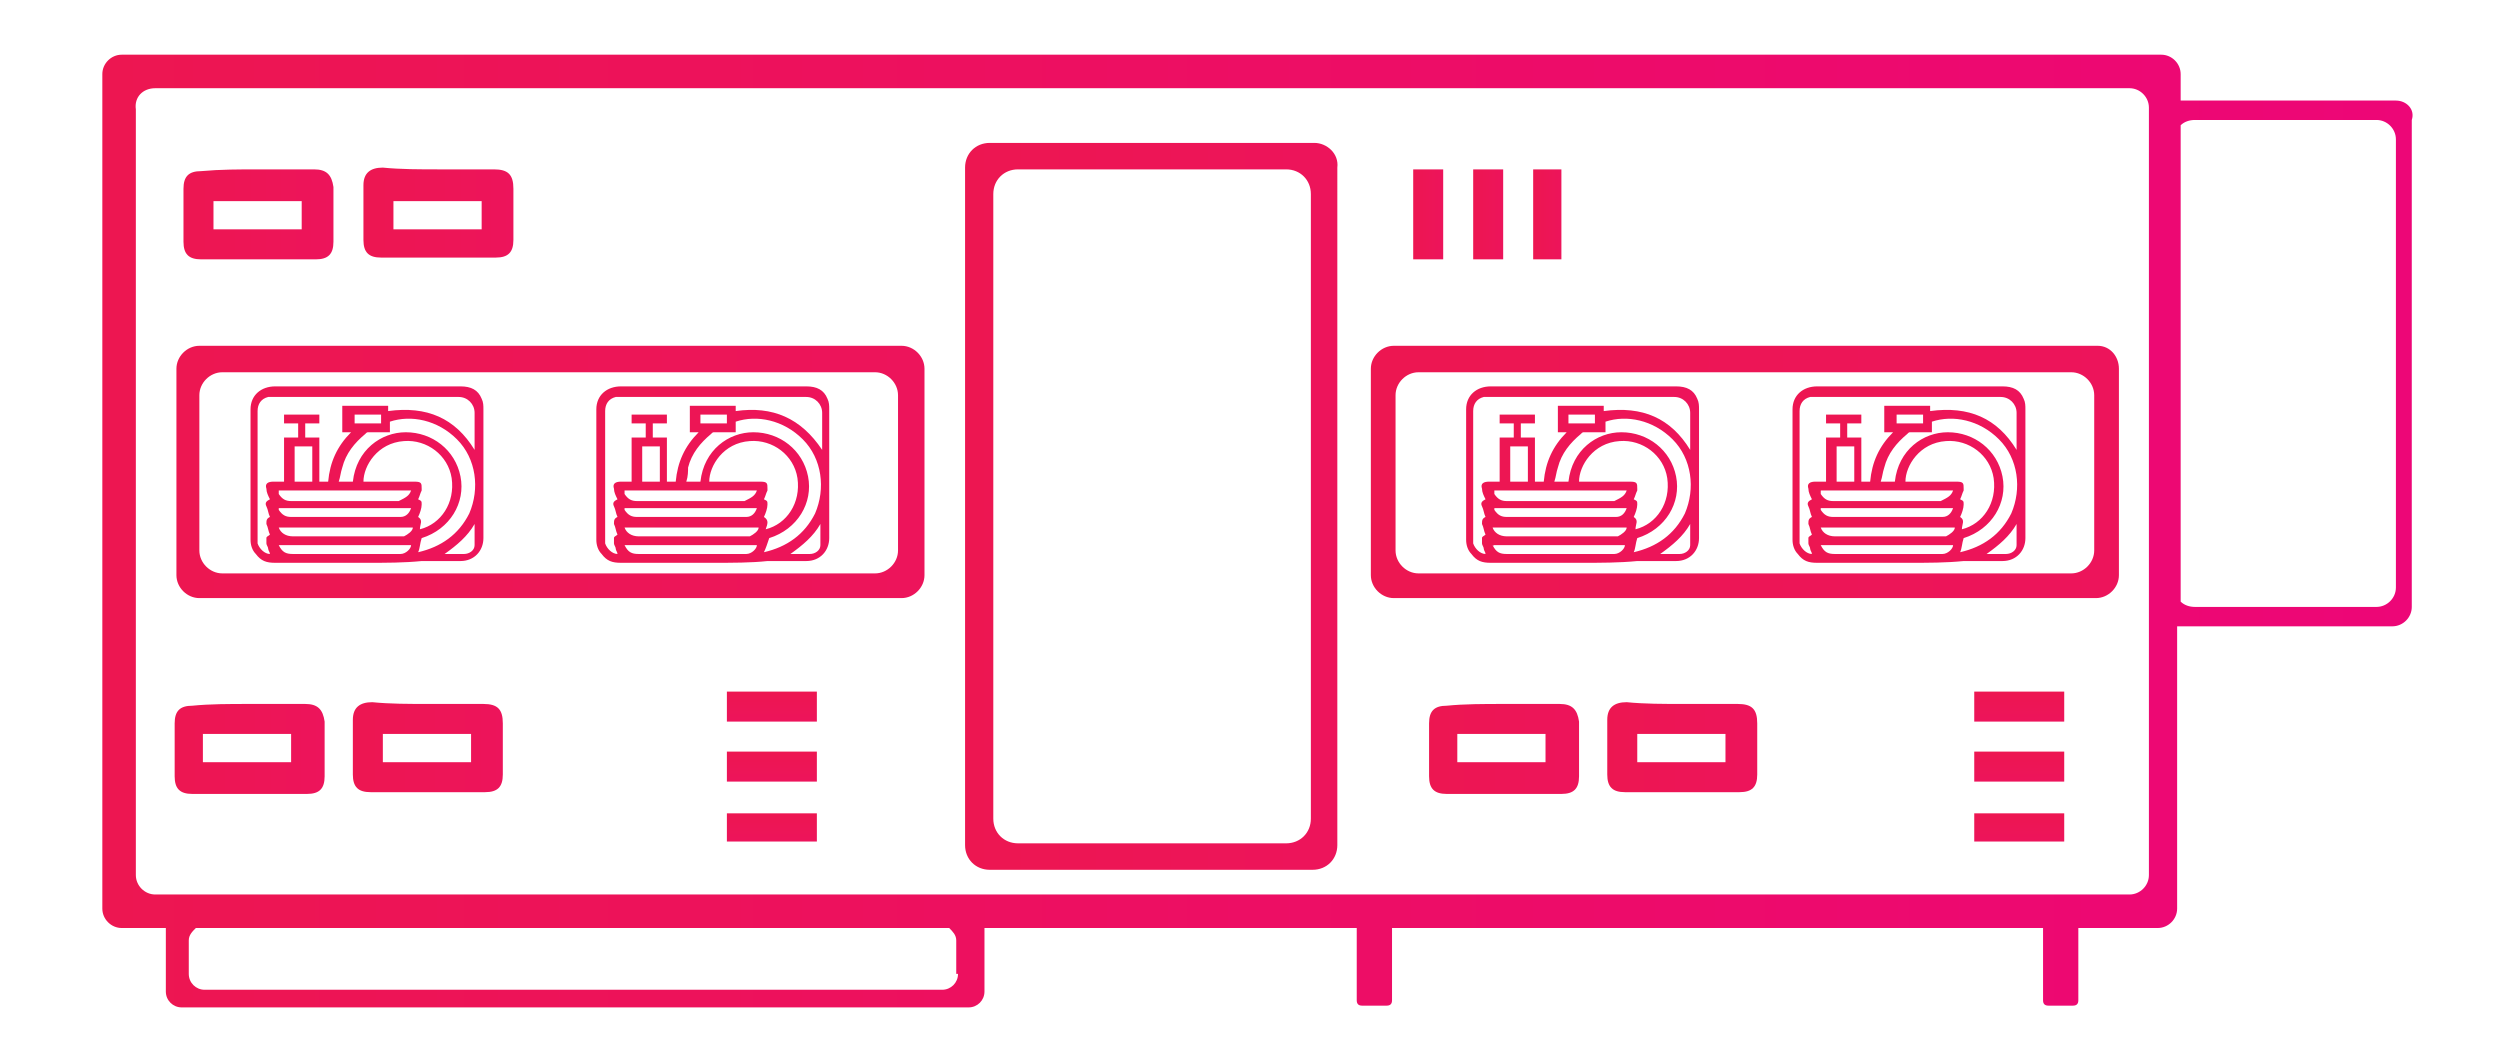
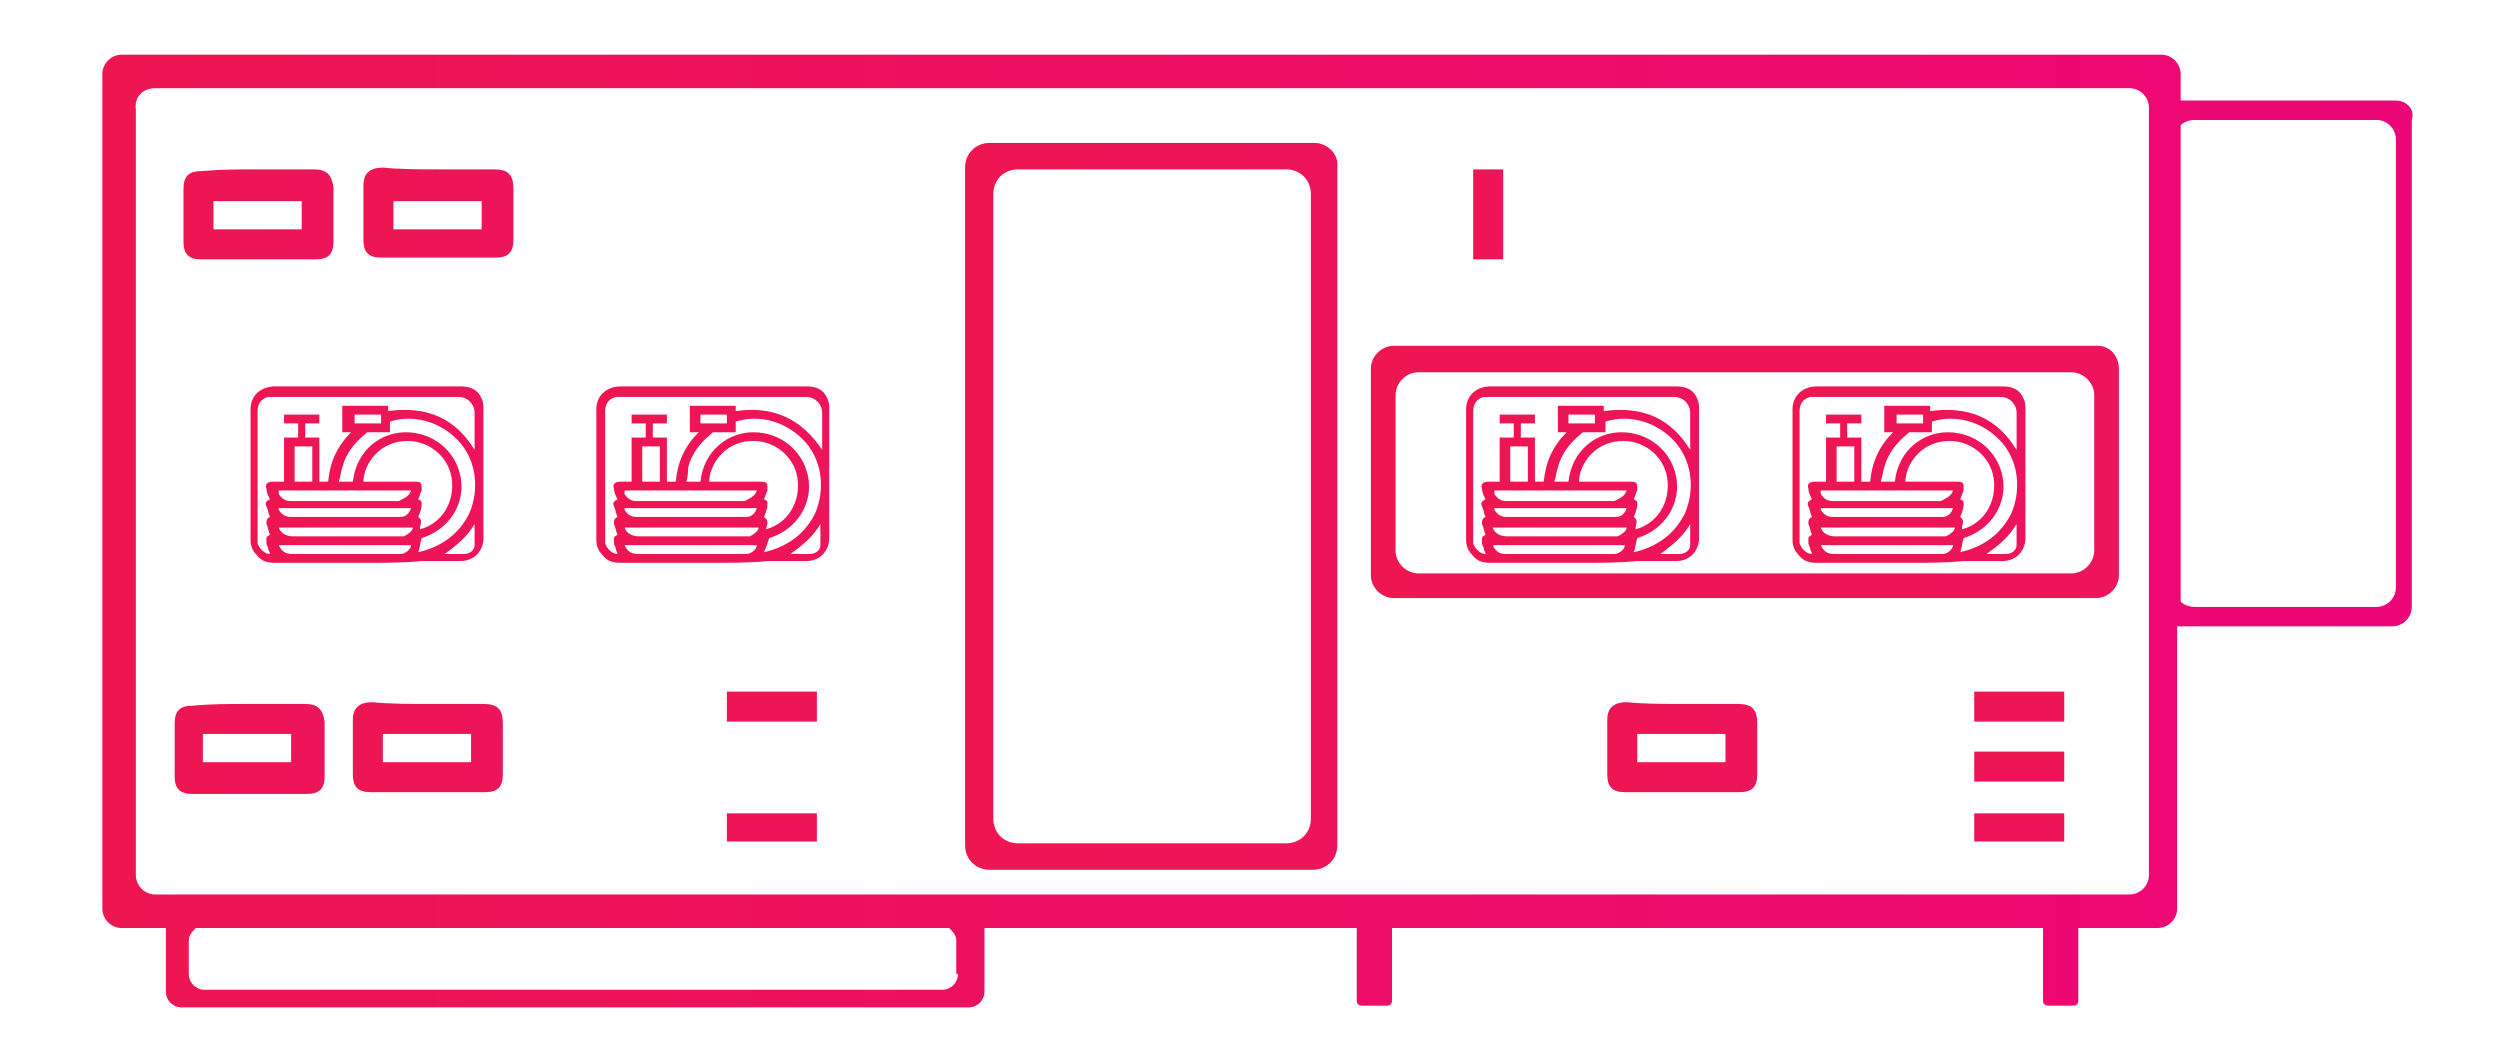
<svg xmlns="http://www.w3.org/2000/svg" version="1.1" id="Layer_1" x="0px" y="0px" width="141.7px" height="60.3px" viewBox="0 0 141.7 60.3" style="enable-background:new 0 0 141.7 60.3;" xml:space="preserve">
  <style type="text/css">
	.Drop_x0020_Shadow{fill:none;}
	.Round_x0020_Corners_x0020_2_x0020_pt{fill:#FFFFFF;stroke:#000000;stroke-miterlimit:10;}
	.Live_x0020_Reflect_x0020_X{fill:none;}
	.Bevel_x0020_Soft{fill:url(#SVGID_1_);}
	.Dusk{fill:#FFFFFF;}
	.Foliage_GS{fill:#FFDD00;}
	.Pompadour_GS{fill-rule:evenodd;clip-rule:evenodd;fill:#44ADE2;}
	.st0{fill:url(#SVGID_00000169530005727917483830000007472540065213122457_);}
	.st1{fill:url(#SVGID_00000163759162620183420580000010372685026030382728_);}
	.st2{fill:url(#SVGID_00000034063225831428131750000005999300319486799284_);}
	.st3{fill:url(#SVGID_00000044864036225980080430000000033356121536030094_);}
	.st4{fill:url(#SVGID_00000035505751119706703040000001125294965037595556_);}
	.st5{fill:url(#SVGID_00000072972293531318956890000001266654061717717428_);}
	.st6{fill:url(#SVGID_00000042700318321879535800000011269081175195290792_);}
	.st7{fill:url(#SVGID_00000009590901927116224280000002211456373671348140_);}
	.st8{fill:url(#SVGID_00000072257209635205452270000007583109244148704931_);}
	.st9{fill:url(#SVGID_00000128477755028373724670000017137441635881714067_);}
	.st10{fill:url(#SVGID_00000135654600804768617820000015863510311032728970_);}
	.st11{fill:url(#SVGID_00000038388263836039380070000004573442230565332368_);}
	.st12{fill:url(#SVGID_00000172429029926734411450000015157848853104938408_);}
	.st13{fill:url(#SVGID_00000004545153609641253130000017594084414616781748_);}
	.st14{fill:url(#SVGID_00000049217046416347670920000011669922540487815558_);}
	.st15{fill:url(#SVGID_00000035525755477866410940000011033388099192563340_);}
	.st16{fill:url(#SVGID_00000005970104199147089790000006874750679644856989_);}
	.st17{fill:url(#SVGID_00000022556958950250089240000008883000905649230005_);}
	.st18{fill:url(#SVGID_00000032637788621713876700000007022612095374463144_);}
	.st19{fill:url(#SVGID_00000042012209405613792040000012647609297631792295_);}
	.st20{fill:url(#SVGID_00000096052884439868796210000014613311240139450814_);}
	.st21{fill:url(#SVGID_00000054951261452550721350000006691812686582929051_);}
	.st22{fill:url(#SVGID_00000065038382184173104450000002899589755162634644_);}
</style>
  <linearGradient id="SVGID_1_" gradientUnits="userSpaceOnUse" x1="-33.264" y1="31.945" x2="-32.557" y2="32.652">
    <stop offset="0" style="stop-color:#DEDFE3" />
    <stop offset="0.174" style="stop-color:#D8D9DD" />
    <stop offset="0.352" style="stop-color:#C9CACD" />
    <stop offset="0.532" style="stop-color:#B4B5B8" />
    <stop offset="0.714" style="stop-color:#989A9C" />
    <stop offset="0.895" style="stop-color:#797C7E" />
    <stop offset="1" style="stop-color:#656B6C" />
  </linearGradient>
  <linearGradient id="SVGID_00000163033277394970819740000017592407491567456152_" gradientUnits="userSpaceOnUse" x1="10.351" y1="12.173" x2="18.904" y2="12.173">
    <stop offset="0" style="stop-color:#ED1651" />
    <stop offset="1" style="stop-color:#ED145B" />
  </linearGradient>
  <path style="fill:url(#SVGID_00000163033277394970819740000017592407491567456152_);" d="M14.6,9.6c1.1,0,2.1,0,3.2,0  c0.7,0,1,0.3,1.1,1c0,1,0,2.1,0,3.1c0,0.7-0.3,1-1,1c-2.2,0-4.3,0-6.5,0c-0.7,0-1-0.3-1-1c0-1,0-2,0-3c0-0.7,0.3-1,1-1  C12.5,9.6,13.6,9.6,14.6,9.6z M12.1,13c1.7,0,3.4,0,5,0c0-0.6,0-1.1,0-1.6c-1.7,0-3.3,0-5,0C12.1,11.9,12.1,12.4,12.1,13z" />
  <linearGradient id="SVGID_00000118385564346965782830000017070552139908207797_" gradientUnits="userSpaceOnUse" x1="20.546" y1="12.173" x2="29.099" y2="12.173">
    <stop offset="0" style="stop-color:#ED1651" />
    <stop offset="1" style="stop-color:#ED145B" />
  </linearGradient>
  <path style="fill:url(#SVGID_00000118385564346965782830000017070552139908207797_);" d="M24.9,9.6c1,0,2.1,0,3.1,0  c0.8,0,1.1,0.3,1.1,1.1c0,1,0,2,0,2.9c0,0.7-0.3,1-1,1c-2.2,0-4.4,0-6.5,0c-0.7,0-1-0.3-1-1c0-1,0-2.1,0-3.1c0-0.7,0.4-1,1.1-1  C22.7,9.6,23.8,9.6,24.9,9.6z M22.3,13c1.7,0,3.4,0,5,0c0-0.6,0-1.1,0-1.6c-1.7,0-3.3,0-5,0C22.3,11.9,22.3,12.4,22.3,13z" />
  <linearGradient id="SVGID_00000112631855698363665610000013826479150411588766_" gradientUnits="userSpaceOnUse" x1="80.867" y1="42.437" x2="89.421" y2="42.437">
    <stop offset="0" style="stop-color:#ED1651" />
    <stop offset="1" style="stop-color:#ED145B" />
  </linearGradient>
-   <path style="fill:url(#SVGID_00000112631855698363665610000013826479150411588766_);" d="M85.2,39.9c1.1,0,2.1,0,3.2,0  c0.7,0,1,0.3,1.1,1c0,1,0,2.1,0,3.1c0,0.7-0.3,1-1,1c-2.2,0-4.3,0-6.5,0c-0.7,0-1-0.3-1-1c0-1,0-2,0-3c0-0.7,0.3-1,1-1  C83,39.9,84.1,39.9,85.2,39.9z M82.6,43.2c1.7,0,3.4,0,5,0c0-0.6,0-1.1,0-1.6c-1.7,0-3.3,0-5,0C82.6,42.2,82.6,42.7,82.6,43.2z" />
  <linearGradient id="SVGID_00000015333053643721347390000006964162860830529690_" gradientUnits="userSpaceOnUse" x1="91.063" y1="42.437" x2="99.616" y2="42.437">
    <stop offset="0" style="stop-color:#ED1651" />
    <stop offset="1" style="stop-color:#ED145B" />
  </linearGradient>
  <path style="fill:url(#SVGID_00000015333053643721347390000006964162860830529690_);" d="M95.4,39.9c1,0,2.1,0,3.1,0  c0.8,0,1.1,0.3,1.1,1.1c0,1,0,2,0,2.9c0,0.7-0.3,1-1,1c-2.2,0-4.4,0-6.5,0c-0.7,0-1-0.3-1-1c0-1,0-2.1,0-3.1c0-0.7,0.4-1,1.1-1  C93.2,39.9,94.3,39.9,95.4,39.9z M92.8,43.2c1.7,0,3.4,0,5,0c0-0.6,0-1.1,0-1.6c-1.7,0-3.3,0-5,0C92.8,42.2,92.8,42.7,92.8,43.2z" />
  <linearGradient id="SVGID_00000163041088772997722560000006689684391015216524_" gradientUnits="userSpaceOnUse" x1="9.772" y1="42.437" x2="18.326" y2="42.437">
    <stop offset="0" style="stop-color:#ED1651" />
    <stop offset="1" style="stop-color:#ED145B" />
  </linearGradient>
  <path style="fill:url(#SVGID_00000163041088772997722560000006689684391015216524_);" d="M14.1,39.9c1.1,0,2.1,0,3.2,0  c0.7,0,1,0.3,1.1,1c0,1,0,2.1,0,3.1c0,0.7-0.3,1-1,1c-2.2,0-4.3,0-6.5,0c-0.7,0-1-0.3-1-1c0-1,0-2,0-3c0-0.7,0.3-1,1-1  C11.9,39.9,13,39.9,14.1,39.9z M11.5,43.2c1.7,0,3.4,0,5,0c0-0.6,0-1.1,0-1.6c-1.7,0-3.3,0-5,0C11.5,42.2,11.5,42.7,11.5,43.2z" />
  <linearGradient id="SVGID_00000080890379527233118840000002507716330165929856_" gradientUnits="userSpaceOnUse" x1="19.968" y1="42.437" x2="28.521" y2="42.437">
    <stop offset="0" style="stop-color:#ED1651" />
    <stop offset="1" style="stop-color:#ED145B" />
  </linearGradient>
  <path style="fill:url(#SVGID_00000080890379527233118840000002507716330165929856_);" d="M24.3,39.9c1,0,2.1,0,3.1,0  c0.8,0,1.1,0.3,1.1,1.1c0,1,0,2,0,2.9c0,0.7-0.3,1-1,1c-2.2,0-4.4,0-6.5,0c-0.7,0-1-0.3-1-1c0-1,0-2.1,0-3.1c0-0.7,0.4-1,1.1-1  C22.1,39.9,23.2,39.9,24.3,39.9z M21.7,43.2c1.7,0,3.4,0,5,0c0-0.6,0-1.1,0-1.6c-1.7,0-3.3,0-5,0C21.7,42.2,21.7,42.7,21.7,43.2z" />
  <g>
    <linearGradient id="SVGID_00000147215304403326995300000010020662679633376933_" gradientUnits="userSpaceOnUse" x1="80.08" y1="12.173" x2="81.751" y2="12.173">
      <stop offset="0" style="stop-color:#ED1651" />
      <stop offset="1" style="stop-color:#ED145B" />
    </linearGradient>
-     <path style="fill:url(#SVGID_00000147215304403326995300000010020662679633376933_);" d="M81.8,14.7c-0.6,0-1.1,0-1.7,0   c0-1.7,0-3.4,0-5.1c0.6,0,1.1,0,1.7,0C81.8,11.3,81.8,13,81.8,14.7z" />
    <linearGradient id="SVGID_00000095326582003734229620000008628707694237358981_" gradientUnits="userSpaceOnUse" x1="83.494" y1="12.169" x2="85.162" y2="12.169">
      <stop offset="0" style="stop-color:#ED1651" />
      <stop offset="1" style="stop-color:#ED145B" />
    </linearGradient>
    <path style="fill:url(#SVGID_00000095326582003734229620000008628707694237358981_);" d="M83.5,14.7c0-1.7,0-3.4,0-5.1   c0.6,0,1.1,0,1.7,0c0,1.7,0,3.4,0,5.1C84.6,14.7,84.1,14.7,83.5,14.7z" />
    <linearGradient id="SVGID_00000009588809596508032720000005935614424954019213_" gradientUnits="userSpaceOnUse" x1="86.92" y1="12.17" x2="88.548" y2="12.17">
      <stop offset="0" style="stop-color:#ED1651" />
      <stop offset="1" style="stop-color:#ED145B" />
    </linearGradient>
-     <path style="fill:url(#SVGID_00000009588809596508032720000005935614424954019213_);" d="M88.5,14.7c-0.5,0-1.1,0-1.6,0   c0-1.7,0-3.4,0-5.1c0.5,0,1.1,0,1.6,0C88.5,11.3,88.5,13,88.5,14.7z" />
  </g>
  <linearGradient id="SVGID_00000013184389441970838730000005833345883894256522_" gradientUnits="userSpaceOnUse" x1="155.926" y1="26.613" x2="157.597" y2="26.613" gradientTransform="matrix(6.123234e-17 1 -1 6.123234e-17 141.055 -116.716)">
    <stop offset="0" style="stop-color:#ED1651" />
    <stop offset="1" style="stop-color:#ED145B" />
  </linearGradient>
  <path style="fill:url(#SVGID_00000013184389441970838730000005833345883894256522_);" d="M111.9,40.9c0-0.6,0-1.1,0-1.7  c1.7,0,3.4,0,5.1,0c0,0.6,0,1.1,0,1.7C115.3,40.9,113.6,40.9,111.9,40.9z" />
  <linearGradient id="SVGID_00000152979292913262711130000012796383811866313398_" gradientUnits="userSpaceOnUse" x1="159.34" y1="26.609" x2="161.008" y2="26.609" gradientTransform="matrix(6.123234e-17 1 -1 6.123234e-17 141.055 -116.716)">
    <stop offset="0" style="stop-color:#ED1651" />
    <stop offset="1" style="stop-color:#ED145B" />
  </linearGradient>
  <path style="fill:url(#SVGID_00000152979292913262711130000012796383811866313398_);" d="M111.9,42.6c1.7,0,3.4,0,5.1,0  c0,0.6,0,1.1,0,1.7c-1.7,0-3.4,0-5.1,0C111.9,43.7,111.9,43.2,111.9,42.6z" />
  <linearGradient id="SVGID_00000028293382212033498230000016456832971539911337_" gradientUnits="userSpaceOnUse" x1="162.766" y1="26.609" x2="164.395" y2="26.609" gradientTransform="matrix(6.123234e-17 1 -1 6.123234e-17 141.055 -116.716)">
    <stop offset="0" style="stop-color:#ED1651" />
    <stop offset="1" style="stop-color:#ED145B" />
  </linearGradient>
  <path style="fill:url(#SVGID_00000028293382212033498230000016456832971539911337_);" d="M111.9,47.7c0-0.5,0-1.1,0-1.6  c1.7,0,3.4,0,5.1,0c0,0.5,0,1.1,0,1.6C115.3,47.7,113.6,47.7,111.9,47.7z" />
  <linearGradient id="SVGID_00000162343103527422544130000014489112604280858559_" gradientUnits="userSpaceOnUse" x1="155.926" y1="97.371" x2="157.597" y2="97.371" gradientTransform="matrix(6.123234e-17 1 -1 6.123234e-17 141.055 -116.716)">
    <stop offset="0" style="stop-color:#ED1651" />
    <stop offset="1" style="stop-color:#ED145B" />
  </linearGradient>
  <path style="fill:url(#SVGID_00000162343103527422544130000014489112604280858559_);" d="M41.2,40.9c0-0.6,0-1.1,0-1.7  c1.7,0,3.4,0,5.1,0c0,0.6,0,1.1,0,1.7C44.5,40.9,42.9,40.9,41.2,40.9z" />
  <linearGradient id="SVGID_00000138546689502339890410000011478855239901431206_" gradientUnits="userSpaceOnUse" x1="159.34" y1="97.367" x2="161.008" y2="97.367" gradientTransform="matrix(6.123234e-17 1 -1 6.123234e-17 141.055 -116.716)">
    <stop offset="0" style="stop-color:#ED1651" />
    <stop offset="1" style="stop-color:#ED145B" />
  </linearGradient>
-   <path style="fill:url(#SVGID_00000138546689502339890410000011478855239901431206_);" d="M41.2,42.6c1.7,0,3.4,0,5.1,0  c0,0.6,0,1.1,0,1.7c-1.7,0-3.4,0-5.1,0C41.2,43.7,41.2,43.2,41.2,42.6z" />
  <linearGradient id="SVGID_00000032636150357844321950000006685158912070534530_" gradientUnits="userSpaceOnUse" x1="162.766" y1="97.368" x2="164.395" y2="97.368" gradientTransform="matrix(6.123234e-17 1 -1 6.123234e-17 141.055 -116.716)">
    <stop offset="0" style="stop-color:#ED1651" />
    <stop offset="1" style="stop-color:#ED145B" />
  </linearGradient>
  <path style="fill:url(#SVGID_00000032636150357844321950000006685158912070534530_);" d="M41.2,47.7c0-0.5,0-1.1,0-1.6  c1.7,0,3.4,0,5.1,0c0,0.5,0,1.1,0,1.6C44.5,47.7,42.9,47.7,41.2,47.7z" />
  <image style="overflow:visible;" width="800" height="320" transform="matrix(0.2 0 0 0.2 2.45 -69.978)">
</image>
  <g>
    <linearGradient id="SVGID_00000003074987669605617500000002544362368530523313_" gradientUnits="userSpaceOnUse" x1="77.771" y1="26.747" x2="120.14" y2="26.747">
      <stop offset="0" style="stop-color:#ED1651" />
      <stop offset="1" style="stop-color:#ED145B" />
    </linearGradient>
    <path style="fill:url(#SVGID_00000003074987669605617500000002544362368530523313_);" d="M118.9,19.6H79c-0.7,0-1.3,0.6-1.3,1.3   v11.7c0,0.7,0.6,1.3,1.3,1.3h39.8c0.7,0,1.3-0.6,1.3-1.3V20.9C120.1,20.2,119.6,19.6,118.9,19.6z M118.7,31.2   c0,0.7-0.6,1.3-1.3,1.3h-37c-0.7,0-1.3-0.6-1.3-1.3v-8.8c0-0.7,0.6-1.3,1.3-1.3h37c0.7,0,1.3,0.6,1.3,1.3V31.2z" />
  </g>
  <g>
    <linearGradient id="SVGID_00000003092612609362162750000015253872185687349399_" gradientUnits="userSpaceOnUse" x1="10" y1="26.747" x2="52.369" y2="26.747">
      <stop offset="0" style="stop-color:#ED1651" />
      <stop offset="1" style="stop-color:#ED145B" />
    </linearGradient>
-     <path style="fill:url(#SVGID_00000003092612609362162750000015253872185687349399_);" d="M51.1,19.6H11.3c-0.7,0-1.3,0.6-1.3,1.3   v11.7c0,0.7,0.6,1.3,1.3,1.3h39.8c0.7,0,1.3-0.6,1.3-1.3V20.9C52.4,20.2,51.8,19.6,51.1,19.6z M50.9,31.2c0,0.7-0.6,1.3-1.3,1.3   h-37c-0.7,0-1.3-0.6-1.3-1.3v-8.8c0-0.7,0.6-1.3,1.3-1.3h37c0.7,0,1.3,0.6,1.3,1.3V31.2z" />
  </g>
  <g>
    <linearGradient id="SVGID_00000047024496946872988200000014568635233124352952_" gradientUnits="userSpaceOnUse" x1="54.709" y1="28.701" x2="75.874" y2="28.701">
      <stop offset="0" style="stop-color:#ED1651" />
      <stop offset="1" style="stop-color:#ED145B" />
    </linearGradient>
    <path style="fill:url(#SVGID_00000047024496946872988200000014568635233124352952_);" d="M74.5,8.1H56.1c-0.8,0-1.4,0.6-1.4,1.4   v38.4c0,0.8,0.6,1.4,1.4,1.4h18.3c0.8,0,1.4-0.6,1.4-1.4V9.5C75.9,8.7,75.2,8.1,74.5,8.1z M74.3,46.4c0,0.8-0.6,1.4-1.4,1.4H57.7   c-0.8,0-1.4-0.6-1.4-1.4V11c0-0.8,0.6-1.4,1.4-1.4h15.2c0.8,0,1.4,0.6,1.4,1.4V46.4z" />
  </g>
  <g>
    <linearGradient id="SVGID_00000099632602289577740410000001139129113003709104_" gradientUnits="userSpaceOnUse" x1="83.054" y1="26.918" x2="96.322" y2="26.918">
      <stop offset="0" style="stop-color:#ED1651" />
      <stop offset="1" style="stop-color:#ED145B" />
    </linearGradient>
    <path style="fill:url(#SVGID_00000099632602289577740410000001139129113003709104_);" d="M89.7,31.9c-1.7,0-3.5,0-5.2,0   c-0.5,0-0.8-0.1-1.1-0.5c-0.2-0.2-0.3-0.5-0.3-0.8c0-2.5,0-4.9,0-7.4c0-0.8,0.6-1.3,1.4-1.3c1.2,0,2.4,0,3.6,0c2.3,0,4.6,0,6.9,0   c0.6,0,1,0.2,1.2,0.7c0.1,0.2,0.1,0.4,0.1,0.6c0,2.4,0,4.9,0,7.3c0,0.7-0.5,1.3-1.3,1.3c-0.7,0-1.5,0-2.2,0   C91.8,31.9,90.7,31.9,89.7,31.9z M95.8,25.5c0-0.1,0-0.1,0-0.1c0-0.7,0-1.3,0-2c0-0.5-0.4-0.9-0.9-0.9c-3.5,0-7,0-10.5,0   c-0.1,0-0.2,0-0.3,0c-0.4,0.1-0.6,0.4-0.6,0.8c0,2.4,0,4.8,0,7.2c0,0.1,0,0.2,0,0.3c0.1,0.3,0.4,0.6,0.7,0.6c0-0.1-0.1-0.2-0.1-0.3   c0-0.1-0.1-0.2-0.1-0.3c0-0.1,0-0.2,0-0.3c0-0.1,0.1-0.1,0.2-0.2c-0.1-0.2-0.1-0.4-0.2-0.6c0-0.2,0-0.3,0.2-0.4   c-0.1-0.2-0.1-0.4-0.2-0.6c-0.1-0.2,0-0.3,0.2-0.4c-0.1-0.2-0.2-0.4-0.2-0.6c-0.1-0.3,0.1-0.4,0.4-0.4c0.2,0,0.4,0,0.6,0   c0-0.9,0-1.7,0-2.5c0.3,0,0.5,0,0.8,0c0-0.3,0-0.5,0-0.8c-0.3,0-0.5,0-0.8,0c0-0.2,0-0.3,0-0.5c0.7,0,1.4,0,2,0c0,0.2,0,0.3,0,0.5   c-0.3,0-0.5,0-0.8,0c0,0.3,0,0.5,0,0.8c0.3,0,0.5,0,0.8,0c0,0.9,0,1.7,0,2.5c0.2,0,0.3,0,0.5,0c0.1-1.1,0.5-2,1.3-2.8   c-0.2,0-0.3,0-0.5,0c0-0.5,0-1,0-1.5c0.9,0,1.7,0,2.6,0c0,0.1,0,0.2,0,0.3C93.1,23,94.7,23.7,95.8,25.5z M92.7,30   c1.2-0.3,2-1.5,1.8-2.9c-0.2-1.3-1.4-2.2-2.7-2.1c-1.5,0.1-2.3,1.4-2.3,2.3c0.1,0,0.1,0,0.2,0c0.9,0,1.8,0,2.7,0   c0.4,0,0.4,0.1,0.4,0.4c0,0,0,0.1,0,0.1c-0.1,0.2-0.1,0.3-0.2,0.5c0.2,0.1,0.2,0.1,0.2,0.3c0,0.2-0.1,0.5-0.2,0.7   C92.9,29.5,92.7,29.7,92.7,30z M92.6,31.3c1.3-0.3,2.3-1,2.9-2.2c0.6-1.4,0.4-3.1-0.7-4.2c-1.1-1.1-2.6-1.4-3.8-1   c0,0.2,0,0.4,0,0.6c-0.4,0-0.8,0-1.2,0c-0.1,0-0.1,0-0.2,0.1c-0.6,0.5-1.1,1.1-1.3,1.9c-0.1,0.3-0.1,0.5-0.2,0.8c0.3,0,0.5,0,0.8,0   c0.2-1.8,1.6-2.8,3-2.8c1.5,0,2.8,1,3.1,2.5c0.3,1.5-0.6,3-2.2,3.5C92.7,30.8,92.7,31.1,92.6,31.3z M84.6,30.9   C84.7,30.9,84.7,31,84.6,30.9c0.2,0.4,0.4,0.5,0.8,0.5c2,0,4,0,6,0c0,0,0.1,0,0.1,0c0.3,0,0.6-0.3,0.6-0.5   C89.7,30.9,87.2,30.9,84.6,30.9z M84.6,29.9c0.1,0.3,0.4,0.5,0.8,0.5c2,0,4,0,6,0c0.1,0,0.2,0,0.3,0c0.2-0.1,0.5-0.3,0.5-0.5   C89.7,29.9,87.2,29.9,84.6,29.9z M92.2,28.8c-2.5,0-5,0-7.5,0c0,0,0,0,0,0c0,0,0,0,0,0.1c0.2,0.3,0.4,0.4,0.7,0.4c2,0,4,0,5.9,0   c0.1,0,0.2,0,0.3,0C91.9,29.3,92.1,29.1,92.2,28.8z M92.2,27.8c-2.5,0-5,0-7.5,0c0,0,0,0,0,0.1c0,0,0,0,0,0.1   c0.2,0.3,0.4,0.4,0.7,0.4c2,0,4,0,5.9,0c0.1,0,0.2,0,0.2,0C91.9,28.2,92.1,28.1,92.2,27.8z M85.6,25.3c0,0.7,0,1.3,0,2   c0.3,0,0.7,0,1,0c0-0.7,0-1.3,0-2C86.3,25.3,86,25.3,85.6,25.3z M94.1,31.4c0.4,0,0.8,0,1.1,0c0.3,0,0.6-0.2,0.6-0.5   c0-0.4,0-0.8,0-1.2C95.4,30.4,94.8,30.9,94.1,31.4z M90.4,23.5c-0.5,0-1,0-1.5,0c0,0.2,0,0.3,0,0.5c0.5,0,1,0,1.5,0   C90.4,23.8,90.4,23.7,90.4,23.5z" />
  </g>
  <g>
    <linearGradient id="SVGID_00000114759438299668729350000001659981589056870300_" gradientUnits="userSpaceOnUse" x1="33.8" y1="26.918" x2="47.069" y2="26.918">
      <stop offset="0" style="stop-color:#ED1651" />
      <stop offset="1" style="stop-color:#ED145B" />
    </linearGradient>
    <path style="fill:url(#SVGID_00000114759438299668729350000001659981589056870300_);" d="M40.4,31.9c-1.7,0-3.5,0-5.2,0   c-0.5,0-0.8-0.1-1.1-0.5c-0.2-0.2-0.3-0.5-0.3-0.8c0-2.5,0-4.9,0-7.4c0-0.8,0.6-1.3,1.4-1.3c1.2,0,2.4,0,3.6,0c2.3,0,4.6,0,6.9,0   c0.6,0,1,0.2,1.2,0.7c0.1,0.2,0.1,0.4,0.1,0.6c0,2.4,0,4.9,0,7.3c0,0.7-0.5,1.3-1.3,1.3c-0.7,0-1.5,0-2.2,0   C42.6,31.9,41.5,31.9,40.4,31.9z M46.6,25.5c0-0.1,0-0.1,0-0.1c0-0.7,0-1.3,0-2c0-0.5-0.4-0.9-0.9-0.9c-3.5,0-7,0-10.5,0   c-0.1,0-0.2,0-0.3,0c-0.4,0.1-0.6,0.4-0.6,0.8c0,2.4,0,4.8,0,7.2c0,0.1,0,0.2,0,0.3c0.1,0.3,0.4,0.6,0.7,0.6c0-0.1-0.1-0.2-0.1-0.3   c0-0.1-0.1-0.2-0.1-0.3c0-0.1,0-0.2,0-0.3c0-0.1,0.1-0.1,0.2-0.2c-0.1-0.2-0.1-0.4-0.2-0.6c0-0.2,0-0.3,0.2-0.4   c-0.1-0.2-0.1-0.4-0.2-0.6c-0.1-0.2,0-0.3,0.2-0.4c-0.1-0.2-0.2-0.4-0.2-0.6c-0.1-0.3,0.1-0.4,0.4-0.4c0.2,0,0.4,0,0.6,0   c0-0.9,0-1.7,0-2.5c0.3,0,0.5,0,0.8,0c0-0.3,0-0.5,0-0.8c-0.3,0-0.5,0-0.8,0c0-0.2,0-0.3,0-0.5c0.7,0,1.4,0,2,0c0,0.2,0,0.3,0,0.5   c-0.3,0-0.5,0-0.8,0c0,0.3,0,0.5,0,0.8c0.3,0,0.5,0,0.8,0c0,0.9,0,1.7,0,2.5c0.2,0,0.3,0,0.5,0c0.1-1.1,0.5-2,1.3-2.8   c-0.2,0-0.3,0-0.5,0c0-0.5,0-1,0-1.5c0.9,0,1.7,0,2.6,0c0,0.1,0,0.2,0,0.3C43.8,23,45.4,23.7,46.6,25.5z M43.4,30   c1.2-0.3,2-1.5,1.8-2.9c-0.2-1.3-1.4-2.2-2.7-2.1c-1.5,0.1-2.3,1.4-2.3,2.3c0.1,0,0.1,0,0.2,0c0.9,0,1.8,0,2.7,0   c0.4,0,0.4,0.1,0.4,0.4c0,0,0,0.1,0,0.1c-0.1,0.2-0.1,0.3-0.2,0.5c0.2,0.1,0.2,0.1,0.2,0.3c0,0.2-0.1,0.5-0.2,0.7   C43.6,29.5,43.5,29.7,43.4,30z M43.3,31.3c1.3-0.3,2.3-1,2.9-2.2c0.6-1.4,0.4-3.1-0.7-4.2c-1.1-1.1-2.6-1.4-3.8-1   c0,0.2,0,0.4,0,0.6c-0.4,0-0.8,0-1.2,0c-0.1,0-0.1,0-0.2,0.1c-0.6,0.5-1.1,1.1-1.3,1.9C39,26.7,39,27,38.9,27.3c0.3,0,0.5,0,0.8,0   c0.2-1.8,1.6-2.8,3-2.8c1.5,0,2.8,1,3.1,2.5c0.3,1.5-0.6,3-2.2,3.5C43.5,30.8,43.4,31.1,43.3,31.3z M35.4,30.9   C35.4,30.9,35.4,31,35.4,30.9c0.2,0.4,0.4,0.5,0.8,0.5c2,0,4,0,6,0c0,0,0.1,0,0.1,0c0.3,0,0.6-0.3,0.6-0.5   C40.4,30.9,37.9,30.9,35.4,30.9z M35.4,29.9c0.1,0.3,0.4,0.5,0.8,0.5c2,0,4,0,6,0c0.1,0,0.2,0,0.3,0c0.2-0.1,0.5-0.3,0.5-0.5   C40.4,29.9,37.9,29.9,35.4,29.9z M42.9,28.8c-2.5,0-5,0-7.5,0c0,0,0,0,0,0c0,0,0,0,0,0.1c0.2,0.3,0.4,0.4,0.7,0.4c2,0,4,0,5.9,0   c0.1,0,0.2,0,0.3,0C42.6,29.3,42.8,29.1,42.9,28.8z M42.9,27.8c-2.5,0-5,0-7.5,0c0,0,0,0,0,0.1c0,0,0,0,0,0.1   c0.2,0.3,0.4,0.4,0.7,0.4c2,0,4,0,5.9,0c0.1,0,0.2,0,0.2,0C42.6,28.2,42.8,28.1,42.9,27.8z M36.4,25.3c0,0.7,0,1.3,0,2   c0.3,0,0.7,0,1,0c0-0.7,0-1.3,0-2C37,25.3,36.7,25.3,36.4,25.3z M44.8,31.4c0.4,0,0.8,0,1.1,0c0.3,0,0.6-0.2,0.6-0.5   c0-0.4,0-0.8,0-1.2C46.1,30.4,45.5,30.9,44.8,31.4z M41.2,23.5c-0.5,0-1,0-1.5,0c0,0.2,0,0.3,0,0.5c0.5,0,1,0,1.5,0   C41.2,23.8,41.2,23.7,41.2,23.5z" />
  </g>
  <g>
    <linearGradient id="SVGID_00000124133609197712300700000012023606312194121349_" gradientUnits="userSpaceOnUse" x1="14.174" y1="26.918" x2="27.442" y2="26.918">
      <stop offset="0" style="stop-color:#ED1651" />
      <stop offset="1" style="stop-color:#ED145B" />
    </linearGradient>
    <path style="fill:url(#SVGID_00000124133609197712300700000012023606312194121349_);" d="M20.8,31.9c-1.7,0-3.5,0-5.2,0   c-0.5,0-0.8-0.1-1.1-0.5c-0.2-0.2-0.3-0.5-0.3-0.8c0-2.5,0-4.9,0-7.4c0-0.8,0.6-1.3,1.4-1.3c1.2,0,2.4,0,3.6,0c2.3,0,4.6,0,6.9,0   c0.6,0,1,0.2,1.2,0.7c0.1,0.2,0.1,0.4,0.1,0.6c0,2.4,0,4.9,0,7.3c0,0.7-0.5,1.3-1.3,1.3c-0.7,0-1.5,0-2.2,0   C22.9,31.9,21.9,31.9,20.8,31.9z M26.9,25.5c0-0.1,0-0.1,0-0.1c0-0.7,0-1.3,0-2c0-0.5-0.4-0.9-0.9-0.9c-3.5,0-7,0-10.5,0   c-0.1,0-0.2,0-0.3,0c-0.4,0.1-0.6,0.4-0.6,0.8c0,2.4,0,4.8,0,7.2c0,0.1,0,0.2,0,0.3c0.1,0.3,0.4,0.6,0.7,0.6c0-0.1-0.1-0.2-0.1-0.3   c0-0.1-0.1-0.2-0.1-0.3c0-0.1,0-0.2,0-0.3c0-0.1,0.1-0.1,0.2-0.2c-0.1-0.2-0.1-0.4-0.2-0.6c0-0.2,0-0.3,0.2-0.4   c-0.1-0.2-0.1-0.4-0.2-0.6c-0.1-0.2,0-0.3,0.2-0.4c-0.1-0.2-0.2-0.4-0.2-0.6c-0.1-0.3,0.1-0.4,0.4-0.4c0.2,0,0.4,0,0.6,0   c0-0.9,0-1.7,0-2.5c0.3,0,0.5,0,0.8,0c0-0.3,0-0.5,0-0.8c-0.3,0-0.5,0-0.8,0c0-0.2,0-0.3,0-0.5c0.7,0,1.4,0,2,0c0,0.2,0,0.3,0,0.5   c-0.3,0-0.5,0-0.8,0c0,0.3,0,0.5,0,0.8c0.3,0,0.5,0,0.8,0c0,0.9,0,1.7,0,2.5c0.2,0,0.3,0,0.5,0c0.1-1.1,0.5-2,1.3-2.8   c-0.2,0-0.3,0-0.5,0c0-0.5,0-1,0-1.5c0.9,0,1.7,0,2.6,0c0,0.1,0,0.2,0,0.3C24.2,23,25.8,23.7,26.9,25.5z M23.8,30   c1.2-0.3,2-1.5,1.8-2.9c-0.2-1.3-1.4-2.2-2.7-2.1c-1.5,0.1-2.3,1.4-2.3,2.3c0.1,0,0.1,0,0.2,0c0.9,0,1.8,0,2.7,0   c0.4,0,0.4,0.1,0.4,0.4c0,0,0,0.1,0,0.1c-0.1,0.2-0.1,0.3-0.2,0.5c0.2,0.1,0.2,0.1,0.2,0.3c0,0.2-0.1,0.5-0.2,0.7   C24,29.5,23.8,29.7,23.8,30z M23.7,31.3c1.3-0.3,2.3-1,2.9-2.2c0.6-1.4,0.4-3.1-0.7-4.2c-1.1-1.1-2.6-1.4-3.8-1c0,0.2,0,0.4,0,0.6   c-0.4,0-0.8,0-1.2,0c-0.1,0-0.1,0-0.2,0.1c-0.6,0.5-1.1,1.1-1.3,1.9c-0.1,0.3-0.1,0.5-0.2,0.8c0.3,0,0.5,0,0.8,0   c0.2-1.8,1.6-2.8,3-2.8c1.5,0,2.8,1,3.1,2.5c0.3,1.5-0.6,3-2.2,3.5C23.8,30.8,23.8,31.1,23.7,31.3z M15.8,30.9   C15.8,30.9,15.8,31,15.8,30.9c0.2,0.4,0.4,0.5,0.8,0.5c2,0,4,0,6,0c0,0,0.1,0,0.1,0c0.3,0,0.6-0.3,0.6-0.5   C20.8,30.9,18.3,30.9,15.8,30.9z M15.8,29.9c0.1,0.3,0.4,0.5,0.8,0.5c2,0,4,0,6,0c0.1,0,0.2,0,0.3,0c0.2-0.1,0.5-0.3,0.5-0.5   C20.8,29.9,18.3,29.9,15.8,29.9z M23.3,28.8c-2.5,0-5,0-7.5,0c0,0,0,0,0,0c0,0,0,0,0,0.1c0.2,0.3,0.4,0.4,0.7,0.4c2,0,4,0,5.9,0   c0.1,0,0.2,0,0.3,0C23,29.3,23.2,29.1,23.3,28.8z M23.3,27.8c-2.5,0-5,0-7.5,0c0,0,0,0,0,0.1c0,0,0,0,0,0.1   c0.2,0.3,0.4,0.4,0.7,0.4c2,0,4,0,5.9,0c0.1,0,0.2,0,0.2,0C23,28.2,23.2,28.1,23.3,27.8z M16.7,25.3c0,0.7,0,1.3,0,2   c0.3,0,0.7,0,1,0c0-0.7,0-1.3,0-2C17.4,25.3,17.1,25.3,16.7,25.3z M25.2,31.4c0.4,0,0.8,0,1.1,0c0.3,0,0.6-0.2,0.6-0.5   c0-0.4,0-0.8,0-1.2C26.5,30.4,25.9,30.9,25.2,31.4z M21.6,23.5c-0.5,0-1,0-1.5,0c0,0.2,0,0.3,0,0.5c0.5,0,1,0,1.5,0   C21.6,23.8,21.6,23.7,21.6,23.5z" />
  </g>
  <g>
    <linearGradient id="SVGID_00000001631435796643011810000015203263378856302229_" gradientUnits="userSpaceOnUse" x1="101.576" y1="26.918" x2="114.844" y2="26.918">
      <stop offset="0" style="stop-color:#ED1651" />
      <stop offset="1" style="stop-color:#ED145B" />
    </linearGradient>
    <path style="fill:url(#SVGID_00000001631435796643011810000015203263378856302229_);" d="M108.2,31.9c-1.7,0-3.5,0-5.2,0   c-0.5,0-0.8-0.1-1.1-0.5c-0.2-0.2-0.3-0.5-0.3-0.8c0-2.5,0-4.9,0-7.4c0-0.8,0.6-1.3,1.4-1.3c1.2,0,2.4,0,3.6,0c2.3,0,4.6,0,6.9,0   c0.6,0,1,0.2,1.2,0.7c0.1,0.2,0.1,0.4,0.1,0.6c0,2.4,0,4.9,0,7.3c0,0.7-0.5,1.3-1.3,1.3c-0.7,0-1.5,0-2.2,0   C110.3,31.9,109.3,31.9,108.2,31.9z M114.3,25.5c0-0.1,0-0.1,0-0.1c0-0.7,0-1.3,0-2c0-0.5-0.4-0.9-0.9-0.9c-3.5,0-7,0-10.5,0   c-0.1,0-0.2,0-0.3,0c-0.4,0.1-0.6,0.4-0.6,0.8c0,2.4,0,4.8,0,7.2c0,0.1,0,0.2,0,0.3c0.1,0.3,0.4,0.6,0.7,0.6c0-0.1-0.1-0.2-0.1-0.3   c0-0.1-0.1-0.2-0.1-0.3c0-0.1,0-0.2,0-0.3c0-0.1,0.1-0.1,0.2-0.2c-0.1-0.2-0.1-0.4-0.2-0.6c0-0.2,0-0.3,0.2-0.4   c-0.1-0.2-0.1-0.4-0.2-0.6c-0.1-0.2,0-0.3,0.2-0.4c-0.1-0.2-0.2-0.4-0.2-0.6c-0.1-0.3,0.1-0.4,0.4-0.4c0.2,0,0.4,0,0.6,0   c0-0.9,0-1.7,0-2.5c0.3,0,0.5,0,0.8,0c0-0.3,0-0.5,0-0.8c-0.3,0-0.5,0-0.8,0c0-0.2,0-0.3,0-0.5c0.7,0,1.4,0,2,0c0,0.2,0,0.3,0,0.5   c-0.3,0-0.5,0-0.8,0c0,0.3,0,0.5,0,0.8c0.3,0,0.5,0,0.8,0c0,0.9,0,1.7,0,2.5c0.2,0,0.3,0,0.5,0c0.1-1.1,0.5-2,1.3-2.8   c-0.2,0-0.3,0-0.5,0c0-0.5,0-1,0-1.5c0.9,0,1.7,0,2.6,0c0,0.1,0,0.2,0,0.3C111.6,23,113.2,23.7,114.3,25.5z M111.2,30   c1.2-0.3,2-1.5,1.8-2.9c-0.2-1.3-1.4-2.2-2.7-2.1c-1.5,0.1-2.3,1.4-2.3,2.3c0.1,0,0.1,0,0.2,0c0.9,0,1.8,0,2.7,0   c0.4,0,0.4,0.1,0.4,0.4c0,0,0,0.1,0,0.1c-0.1,0.2-0.1,0.3-0.2,0.5c0.2,0.1,0.2,0.1,0.2,0.3c0,0.2-0.1,0.5-0.2,0.7   C111.4,29.5,111.2,29.7,111.2,30z M111.1,31.3c1.3-0.3,2.3-1,2.9-2.2c0.6-1.4,0.4-3.1-0.7-4.2c-1.1-1.1-2.6-1.4-3.8-1   c0,0.2,0,0.4,0,0.6c-0.4,0-0.8,0-1.2,0c-0.1,0-0.1,0-0.2,0.1c-0.6,0.5-1.1,1.1-1.3,1.9c-0.1,0.3-0.1,0.5-0.2,0.8c0.3,0,0.5,0,0.8,0   c0.2-1.8,1.6-2.8,3-2.8c1.5,0,2.8,1,3.1,2.5c0.3,1.5-0.6,3-2.2,3.5C111.2,30.8,111.2,31.1,111.1,31.3z M103.2,30.9   C103.2,30.9,103.2,31,103.2,30.9c0.2,0.4,0.4,0.5,0.8,0.5c2,0,4,0,6,0c0,0,0.1,0,0.1,0c0.3,0,0.6-0.3,0.6-0.5   C108.2,30.9,105.7,30.9,103.2,30.9z M103.2,29.9c0.1,0.3,0.4,0.5,0.8,0.5c2,0,4,0,6,0c0.1,0,0.2,0,0.3,0c0.2-0.1,0.5-0.3,0.5-0.5   C108.2,29.9,105.7,29.9,103.2,29.9z M110.7,28.8c-2.5,0-5,0-7.5,0c0,0,0,0,0,0c0,0,0,0,0,0.1c0.2,0.3,0.4,0.4,0.7,0.4   c2,0,4,0,5.9,0c0.1,0,0.2,0,0.3,0C110.4,29.3,110.6,29.1,110.7,28.8z M110.7,27.8c-2.5,0-5,0-7.5,0c0,0,0,0,0,0.1c0,0,0,0,0,0.1   c0.2,0.3,0.4,0.4,0.7,0.4c2,0,4,0,5.9,0c0.1,0,0.2,0,0.2,0C110.4,28.2,110.6,28.1,110.7,27.8z M104.1,25.3c0,0.7,0,1.3,0,2   c0.3,0,0.7,0,1,0c0-0.7,0-1.3,0-2C104.8,25.3,104.5,25.3,104.1,25.3z M112.6,31.4c0.4,0,0.8,0,1.1,0c0.3,0,0.6-0.2,0.6-0.5   c0-0.4,0-0.8,0-1.2C113.9,30.4,113.3,30.9,112.6,31.4z M109,23.5c-0.5,0-1,0-1.5,0c0,0.2,0,0.3,0,0.5c0.5,0,1,0,1.5,0   C109,23.8,109,23.7,109,23.5z" />
  </g>
  <linearGradient id="SVGID_00000170983301253934296780000005990347252813620110_" gradientUnits="userSpaceOnUse" x1="5.78" y1="30.114" x2="136.916" y2="30.114">
    <stop offset="0" style="stop-color:#ED1651" />
    <stop offset="1" style="stop-color:#ED0677" />
  </linearGradient>
  <path style="fill:url(#SVGID_00000170983301253934296780000005990347252813620110_);" d="M135.8,5.7h-12.2V4.2  c0-0.6-0.5-1.1-1.1-1.1H6.9c-0.6,0-1.1,0.5-1.1,1.1v47.3c0,0.6,0.5,1.1,1.1,1.1h2.5v3.6c0,0.5,0.4,0.9,0.9,0.9h44.6  c0.5,0,0.9-0.4,0.9-0.9v-3.6h21.1v4.1c0,0.2,0.1,0.3,0.3,0.3h1.4c0.2,0,0.3-0.1,0.3-0.3v-4.1h36.9v4.1c0,0.2,0.1,0.3,0.3,0.3h1.4  c0.2,0,0.3-0.1,0.3-0.3v-4.1h4.5c0.6,0,1.1-0.5,1.1-1.1v-16h12.2c0.6,0,1.1-0.5,1.1-1.1V6.8C136.9,6.2,136.4,5.7,135.8,5.7z   M54.3,55.2c0,0.5-0.4,0.9-0.9,0.9H11.6c-0.5,0-0.9-0.4-0.9-0.9v-1.9c0-0.3,0.2-0.5,0.4-0.7h42.7c0.2,0.2,0.4,0.4,0.4,0.7V55.2z   M121.8,49.6c0,0.6-0.5,1.1-1.1,1.1H8.8c-0.6,0-1.1-0.5-1.1-1.1V6.2C7.6,5.5,8.1,5,8.8,5h111.9c0.6,0,1.1,0.5,1.1,1.1V49.6z   M135.8,33.3c0,0.6-0.5,1.1-1.1,1.1h-10.3c-0.3,0-0.6-0.1-0.8-0.3v-27c0.2-0.2,0.5-0.3,0.8-0.3h10.3c0.6,0,1.1,0.5,1.1,1.1V33.3z" />
</svg>